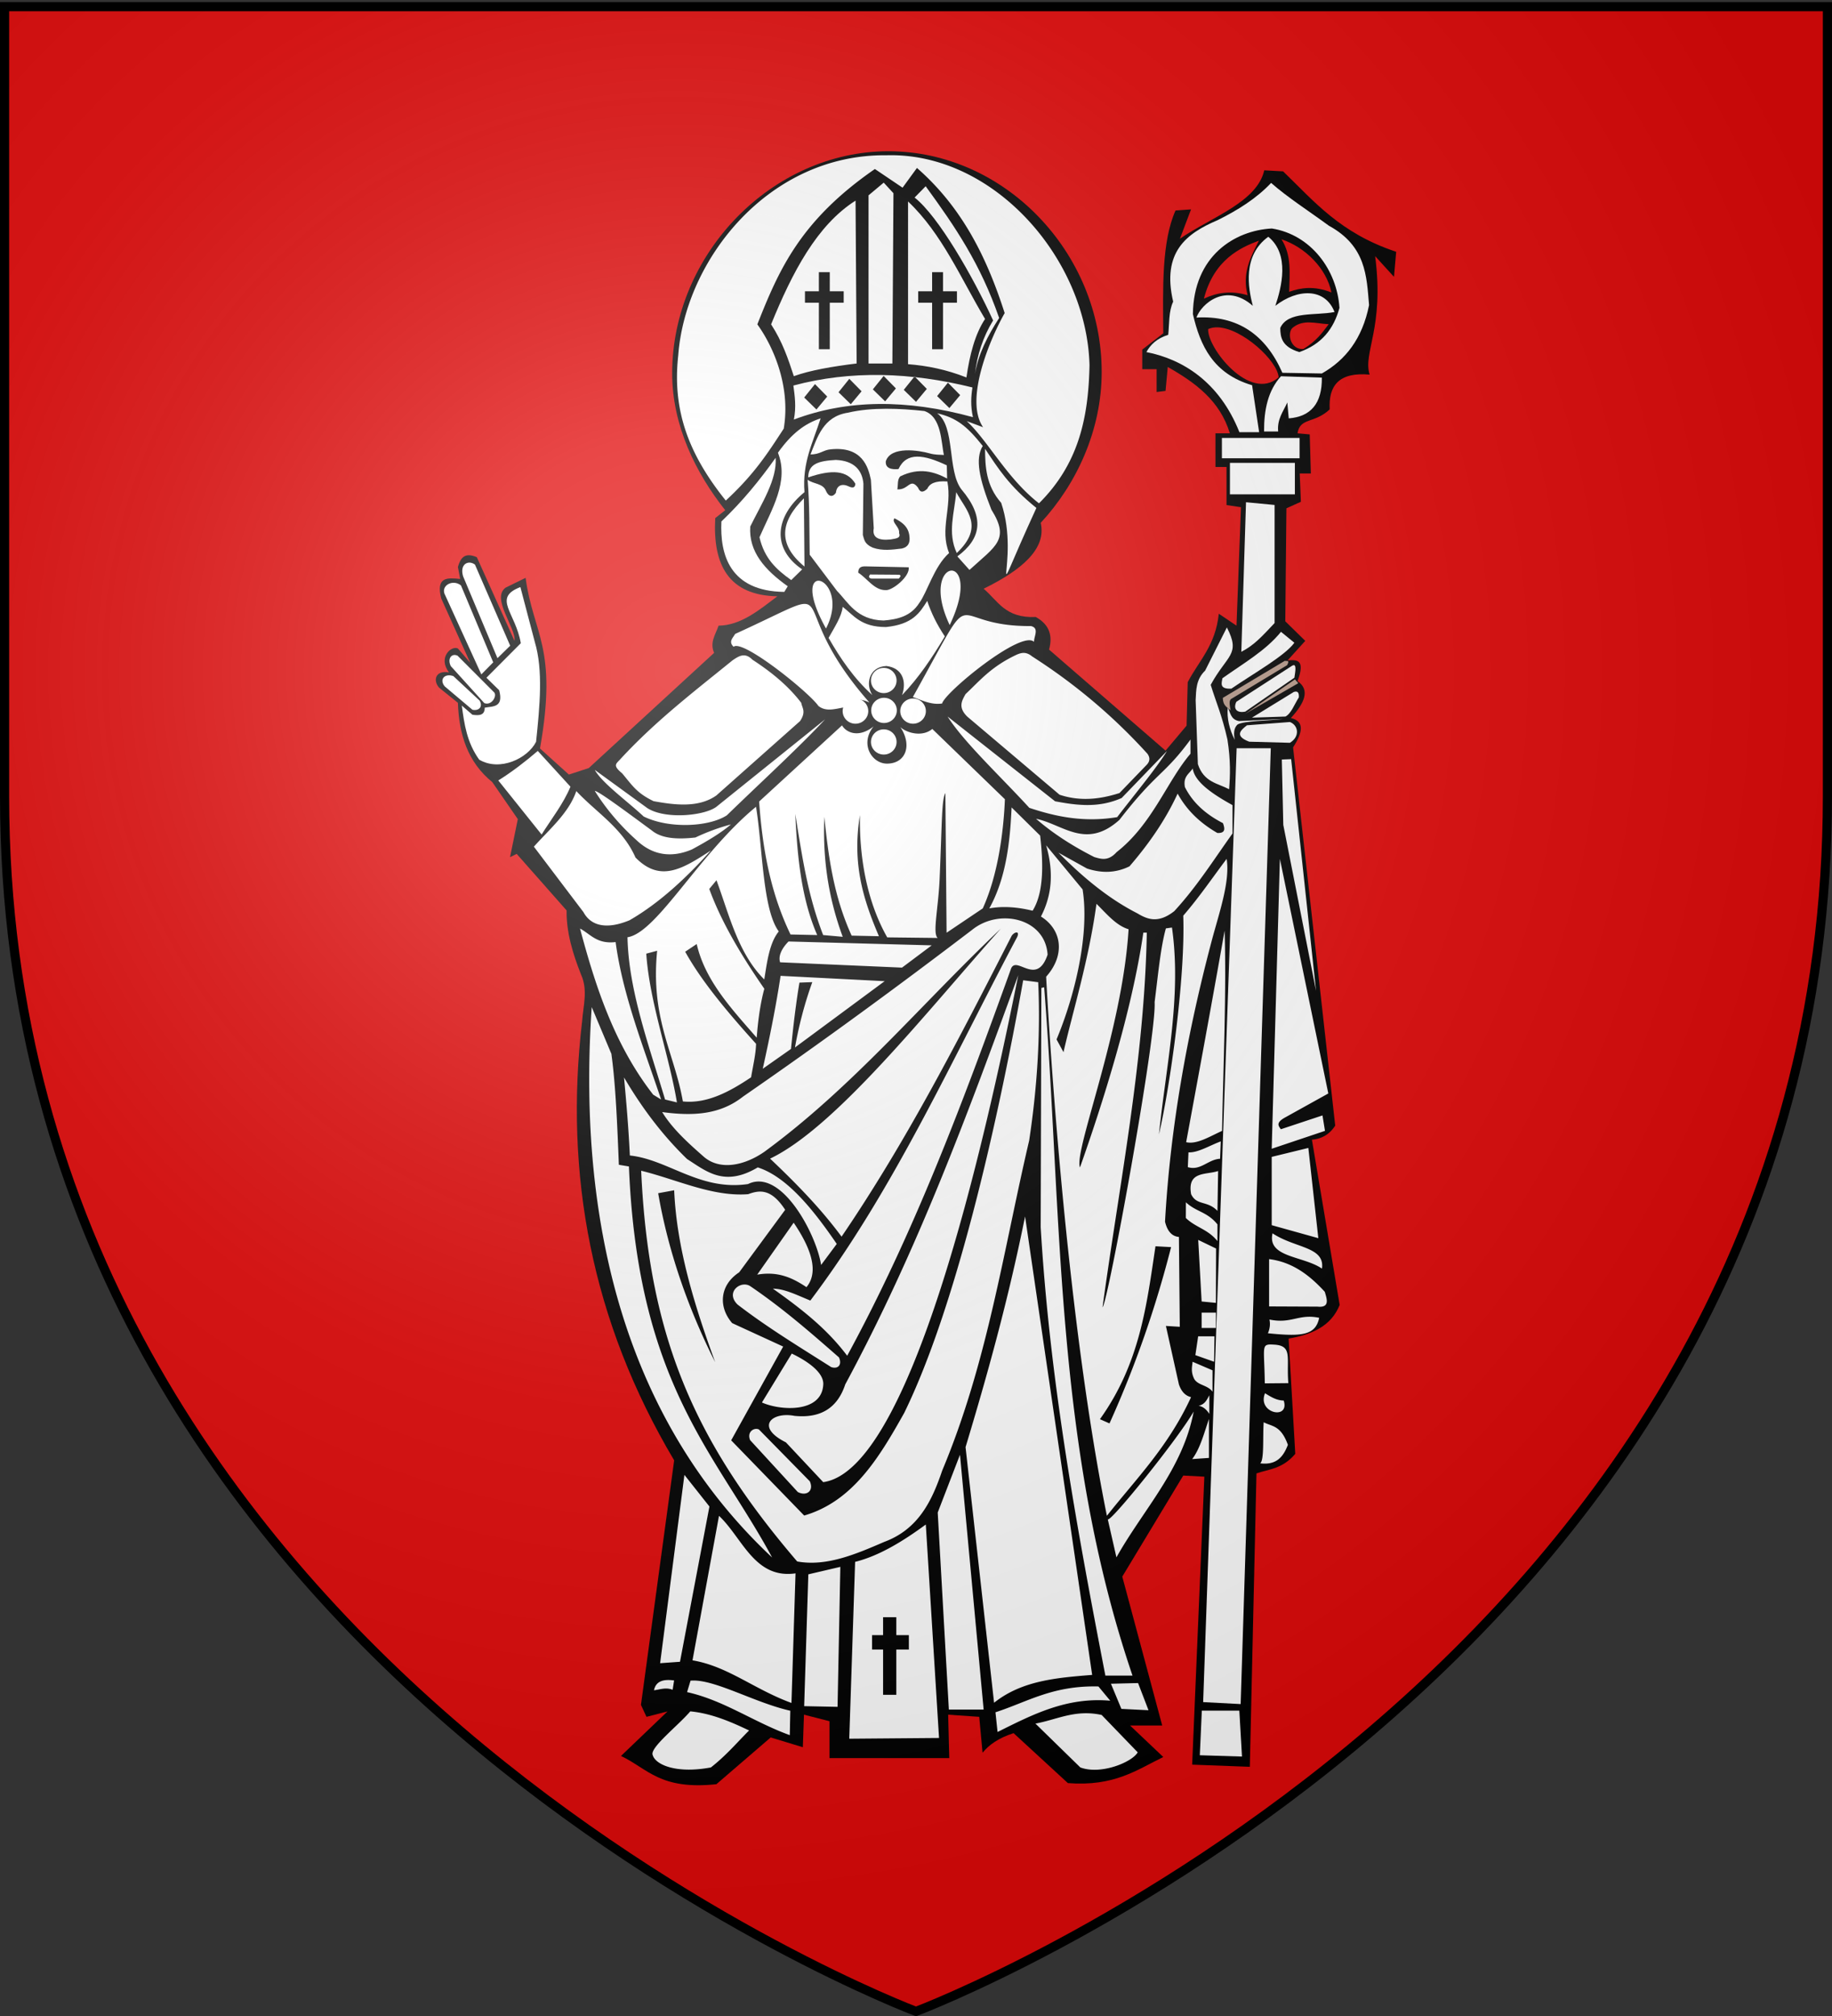
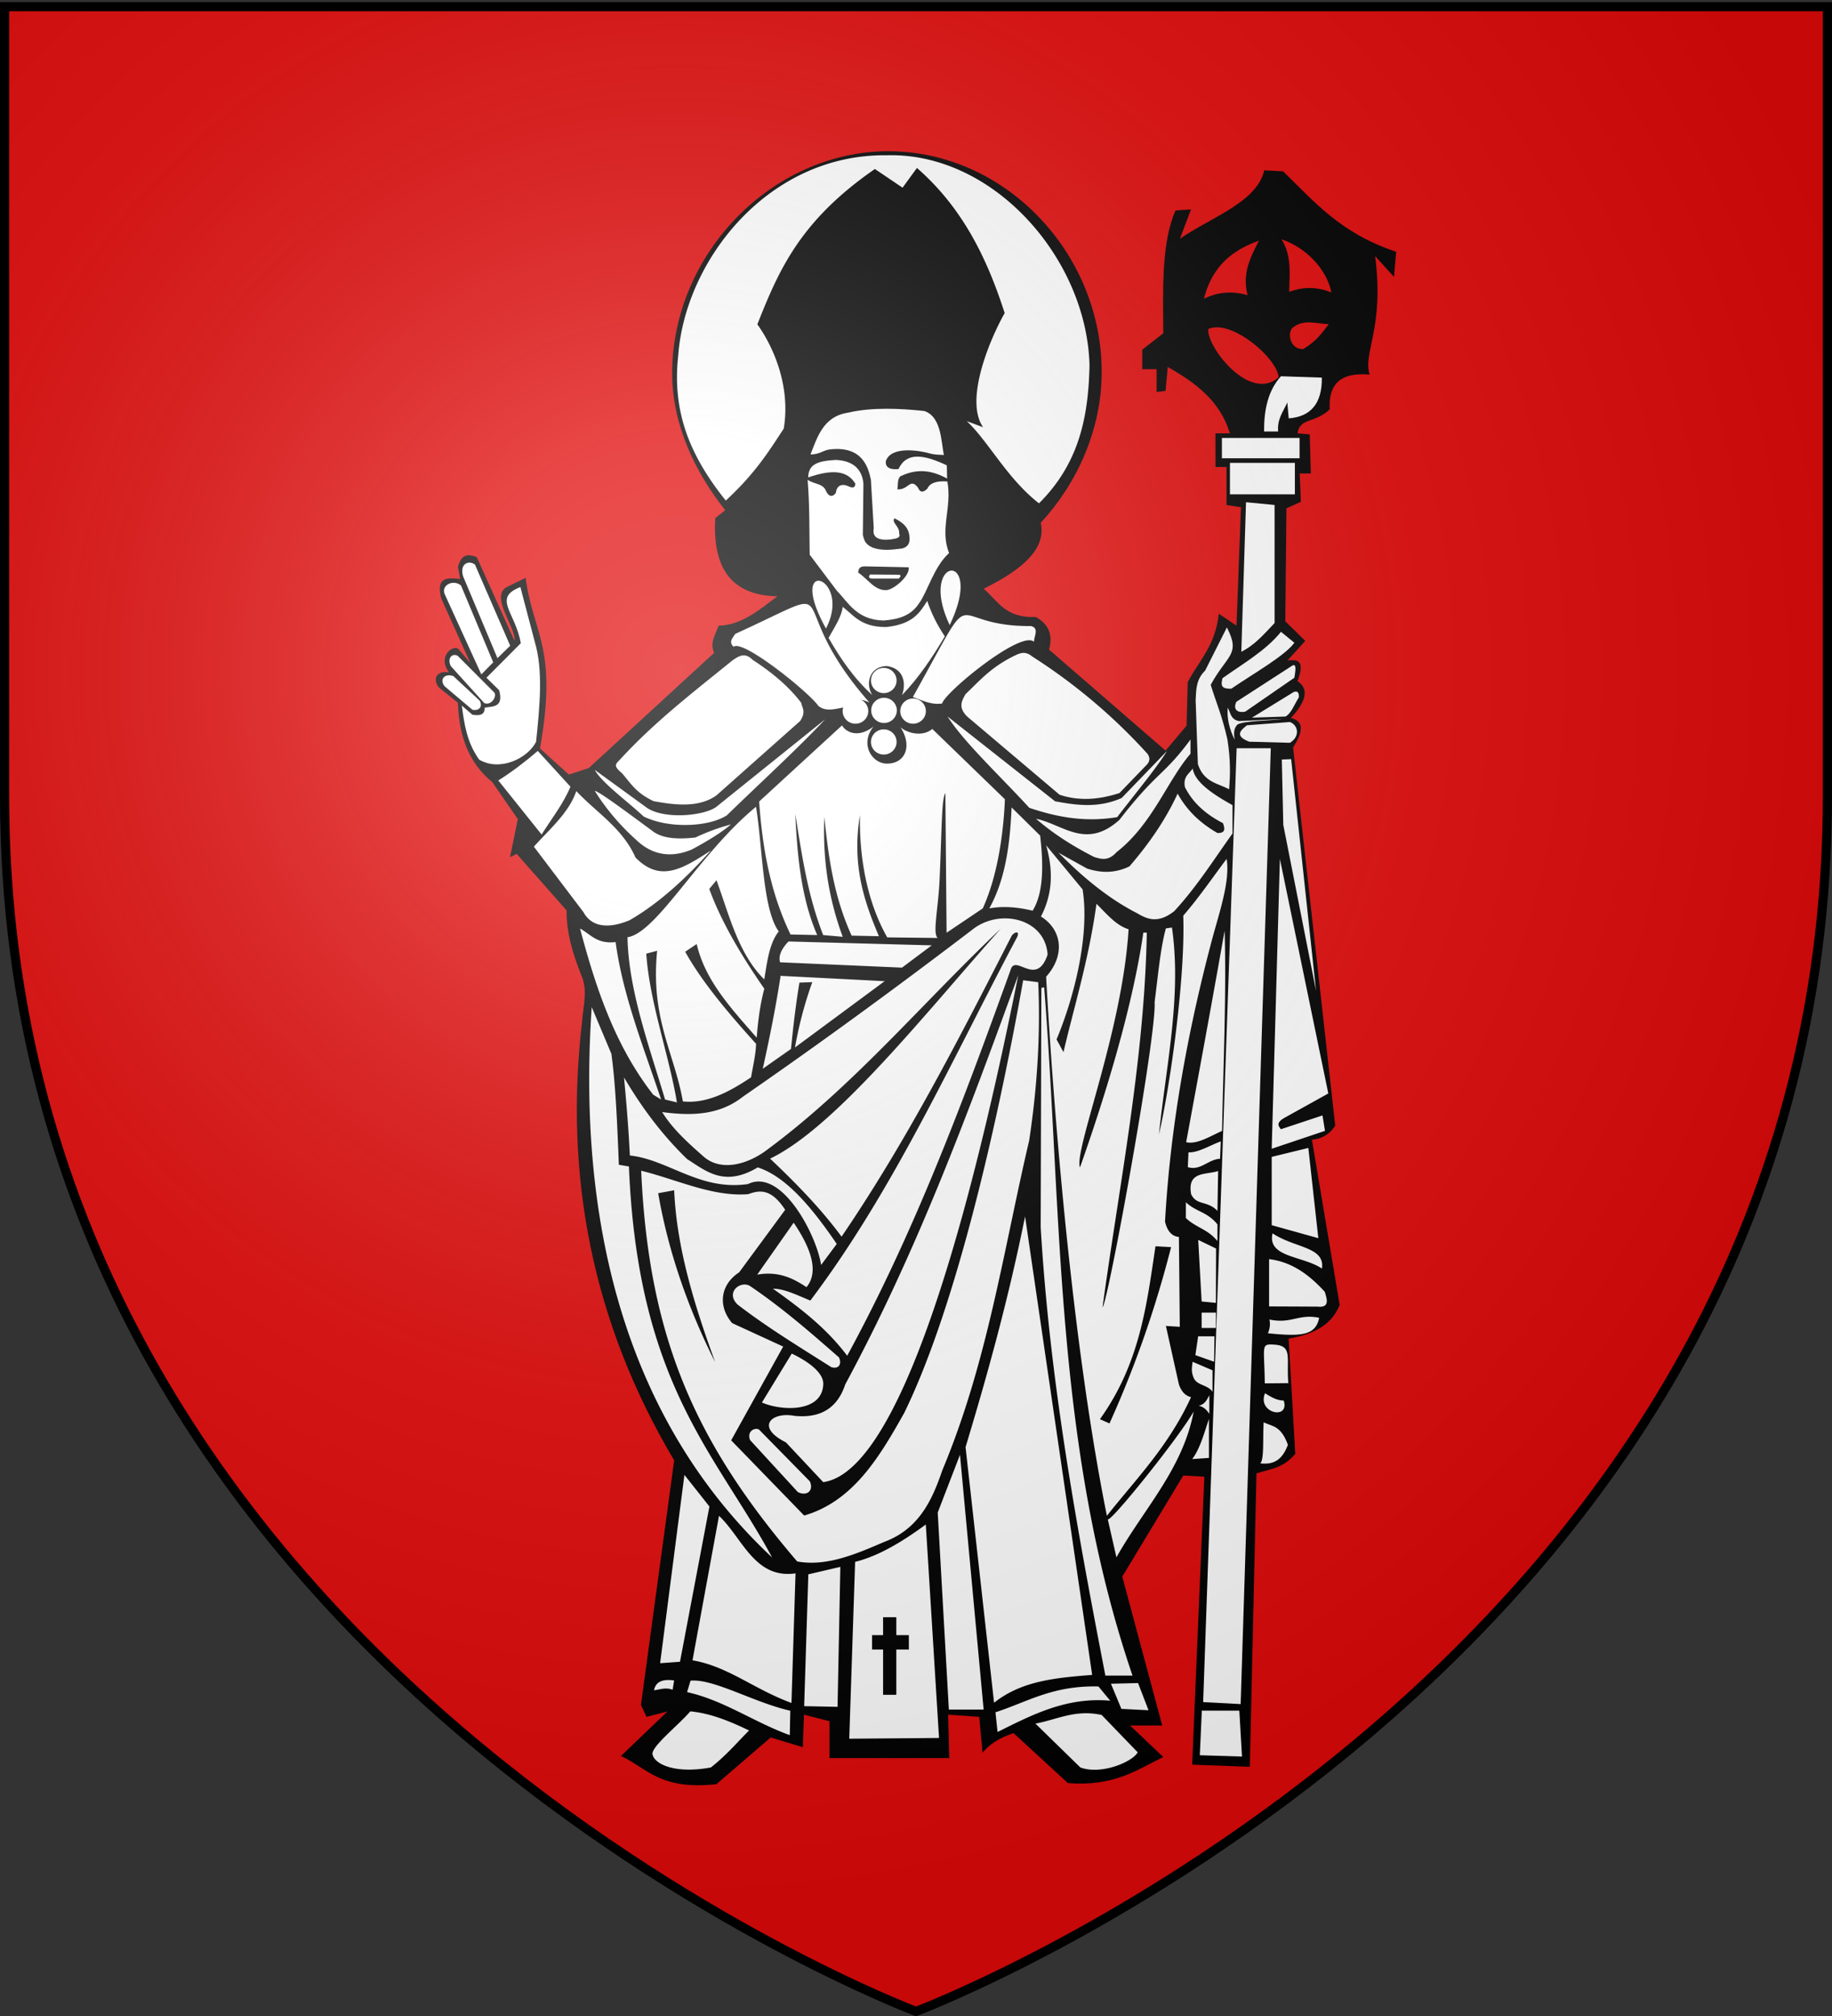
<svg xmlns="http://www.w3.org/2000/svg" xmlns:xlink="http://www.w3.org/1999/xlink" width="600" height="660" version="1.0">
  <rect width="100%" height="100%" fill="#333333" stroke="none" />
  <desc>Flag of Canton of Valais (Wallis)</desc>
  <defs>
    <radialGradient xlink:href="#b" id="c" cx="221.445" cy="226.331" r="300" fx="221.445" fy="226.331" gradientTransform="matrix(1.353 0 0 1.349 -77.63 -85.747)" gradientUnits="userSpaceOnUse" />
    <linearGradient id="b">
      <stop offset="0" style="stop-color:white;stop-opacity:.314" />
      <stop offset=".19" style="stop-color:white;stop-opacity:.251" />
      <stop offset=".6" style="stop-color:#6b6b6b;stop-opacity:.125" />
      <stop offset="1" style="stop-color:black;stop-opacity:.125" />
    </linearGradient>
  </defs>
  <g style="display:inline">
    <path d="M300 658.5s298.5-112.32 298.5-397.772V2.176H1.5v258.552C1.5 546.18 300 658.5 300 658.5" style="fill:#e20909;fill-opacity:1;fill-rule:evenodd;stroke:none;stroke-width:1px;stroke-linecap:butt;stroke-linejoin:miter;stroke-opacity:1" />
  </g>
  <path d="M290.948 49.513c-38.043 0-70.807 33.603-70.807 72.743 0 16.976 7.696 32.57 17.378 44.782l-3.27 2.579c-.847 15.412 4.43 25.291 20.34 25.604-6.027 4.54-11.926 9.515-19.25 9.609-.948 2.851-2.989 5.446-1.46 8.904l-41.049 37.71-6.52 2.136-9.46-8.541c5.908-33.26-2.244-37.396-4.709-55.862l-6.54 3.203c-4.864 3.526 3.511 13.269 2.9 17.425l-12.34-27.397c-4.116-1.755-5.387.414-6.19 3.204l.74 3.928c-3.986-.384-8.09-.9-6.19 6.406l9.46 20.99-4.01-4.633c-2.096-1.091-6.68 2.965-2.9 7.837-4.463-.818-5.339 2.594-3.27 4.976l6.17 4.975c.35 10.325 3.195 19.426 11.27 25.967l8.35 12.107-2.55 12.45 2.18-1.068 16.35 18.513c-.111 6.997 1.951 13.994 4.73 20.991 2.307 5.1.716 10.19.35 15.29-5.904 50.212 3.125 98.284 30.148 143.754L209.92 558.15l1.81 3.908 6.89-1.773-15.24 14.585c8.742 4.126 12.738 11.205 31.24 9.247l17.789-15.31 10.53 3.203.37-10.657 8.349 2.136v12.086h39.24l-.371-14.222 10.18.705 1.09 11.745c2.096-2.558 5.164-4.796 10.16-6.406l17.789 16.357c15.189 1.164 22.499-4.29 31.239-8.541l-10.88-10.314h10.53l-13.08-48.75 19.97-33.079 6.91.363-3.99 94.278 18.879.705 2.18-96.05c4.238-1.472 8.472-1.432 12.71-6.407l-2.18-37.731c7.589-1.303 13.946-4.055 16.72-11.02l-9.09-54.088c2.978-.26 5.617-1.512 7.63-4.613l-13.8-123.83c3.154-4.867 3.85-8.528-.72-9.61 4.408-4.834 6.447-9.141 2.18-12.087 2.66-7.15-.245-7.042-3.27-6.768l5.8-6.407-6.54-6.406.37-36.986 4.73-2.135-.37-9.266h3.64l-.37-12.792-3.99-.363c.8-5.264 5.546-3.111 10.53-7.836-.412-7.619 2.86-12.284 13.08-11.382-2.261-7.235 4.878-15.178 1.809-38.78l6.17 6.77.72-8.2c-18.447-6.122-26.91-16.585-37.04-26.329l-6.169-.342c-2.36 10.45-17.415 15.365-27.62 22.4l3.64-9.608-5.08.362c-4.564 10.236-4.14 25.375-4.01 40.21l-6.889 5.338v6.406h4.71v7.474l2.92-.363.72-7.836c8.97 5.089 17.11 11.003 20.34 21.716h-4.71v11.02h3.62v12.469l4.73.705-1.46 38.779-5.8-3.908c-1.087 10.48-6.492 15.339-10.18 22.42l-.37 14.223-6.89 8.179-38.15-33.078c1.226-4.433.22-8.14-4.36-10.677-10.037.465-12.399-5.33-17.069-9.246 12.617-6.203 20.64-13.12 18.695-21.575 11.794-12.726 19.969-30.417 19.969-49.375 0-39.14-31.818-72.28-69.862-72.28M419.69 78.34c7.685 2.536 14.753 9.458 16.37 17.405-5.72-2.24-9.948-1.563-13.84-.221.11-5.883.888-11.877-2.53-17.184m-7.383.443c-2.972 5.885-5.51 10.814-3.702 17.869-5.45-1.625-10.09-.855-14.313 1.128 3.296-12.791 11.953-16.724 18.015-18.997m15.856 26.773c.253-.01.506-.004.761 0 2.044.03 4.176.488 6.231.584-2.046 2.713-3.881 5.426-8.308 8.139-4.067.226-5.326-4.755-3.702-6.79 1.55-1.378 3.249-1.858 5.018-1.933m-29.285 1.612c8.044.317 19.617 11.048 19.887 16.377-9.42 8.263-23.471-9.771-23.075-15.813.962-.426 2.039-.61 3.188-.564" style="fill:#000;fill-opacity:1;fill-rule:nonzero;stroke:none;stroke-width:1.415;stroke-linecap:round;stroke-linejoin:miter;stroke-miterlimit:4;stroke-dasharray:none;stroke-dashoffset:0;stroke-opacity:1" />
-   <path d="m424.103 222.415 1.096 1.252-17.356 10.022zM420.814 216.33c.463.236 1.767-.456.731 1.432l-18.087 10.916c-1.138.502-.71 2.21-.42 3.91-1.029-1.062-2.482-1.375-2.558-4.116z" style="fill:#b89a8a;fill-opacity:1;fill-rule:evenodd;stroke:none;stroke-width:1px;stroke-linecap:butt;stroke-linejoin:miter;stroke-opacity:1" />
  <path d="M186.83 257.55c-2.27 5.506-6.183 10.476-9.45 15.657l-14.179-17.7c4.512-2.825 8.785-6.117 12.927-9.667zm-36.972-42.89c-1.96-.897-3.415.946-2.224 3.405l10.98 12.117c2.257.895 4.124-2.036 3.336-3.403zm7.227 14.705c1.199 2.11-.361 3.435-2.362 2.996l-9.035-7.625c-1.892-2.138-.209-4.427 2.78-3.404zm4.448-12.526-3.892 3.949-11.814-25.87c-1.775-3.082 2.358-5.467 5.143-3.267zm5.56-5.446-4.17 4.085-11.258-26.822c-1.188-4.01 1.754-5.425 3.892-3.813zm-7.784 10.484 11.26-11.3c-1.704-10.048-9.392-14.816-.14-18.381l4.726 17.972c2.768 9.253 1.637 20.937.417 32.677-2.737 5.448-11.865 9.846-18.626 5.854-4.067-5.664-4.888-11.681-5.698-17.7l3.475 2.996c2.173.312 4.052.24 4.03-2.315 2.731-.491 6.247-.022 4.726-5.718zm106.14-73.111c2.2-5.505 4.14-12.448 12.242-13.651 7.75-1.859 17.34-1.408 25.047-.554 5.694 1.911 5.47 10.29 6.404 14.39-1.493-.068-3.083-.063-4.574-.492-3.6-1.036-12.795-2.503-14.448 2.52-.245 2.263 1.724 2.833 4.144 2.583 2.651-5.7 8.357-4.744 15.819-1.217l.112 4.316c-4.09-2.166-9.057-3.792-15.366-.7-1.008 1.074-.653 2.816-.942 4.242 3.717.27 4.153-3.948 6.78-.553.677 1.724 1.733 1.598 3.013.369.755-1.683 2.623-2.683 6.592-2.398 1.603 8.549-2.593 15.619.565 23.428-4.986 4.464-7.2 12.973-9.792 16.38-2.685 4.27-6.997 5.354-11.676 5.718-8.863-.204-11.682-6.111-15.218-9.665l-8.964-11.88c-.147-8.1.014-15.899-.68-24.535 1.937 1.459 5.083 1.119 6.027 3.69.846 1.922 2.262 2.066 3.238.553.25-2.449 2.032-3.129 4.295-2.029 1.471.676 2.006.172 2.072-.922-2.682-4.448-7.735-4.708-15.442-2.067.052-4.385 3.227-5.4 9.04-5.719 6.086.251 8.664 3.444 9.039 7.786l-.189 16.787c.473 1.425.432 2.892 3.202 4.13 3.201 1.143 6.403.688 9.605.297 2.128-.495 2.73-1.987 2.448-4.058-.286-3.101-2.576-4.716-4.896-5.828-1.11 1.314 1.85 2.849 1.507 4.832.774 1.843-1.447 1.794-2.826 2.103-4.08.406-6.011-.744-5.462-3.69l-.941-15.865c-.881-4.293-2.92-11.025-13.183-9.961-2.36.178-3.581 1.732-6.592 1.66m15.644 38.73c-.002-1.225.377-2.213 2.566-2.071l13.965.296c.386 3.115-5.447 7.646-7.473 7.467-3.773.133-6.044-3.782-9.058-5.693m3.85.59 9.586.075c.77.285.242.782-.151 1.257h-9.058c-1.023-.319-.737-.82-.377-1.331m-8.962 10.578c-.282 3.083-2.67 6.682-4.615 10.172 3.894 6.764 8.266 13.247 14.34 18.73-2.32-3.498-1.142-9.288 4.616-9.527 5.25.649 6.68 5.017 5.11 9.527 5.44-5.65 9.88-12.282 14.01-19.215-2.595-3.875-4.49-7.75-5.768-11.625-2.4 3.815-4.692 7.68-13.517 8.558-8.237-.018-10.473-3.776-14.176-6.62m125.833 6.75c4.63 8.978.107 8.885-5.298 18.79 1.827 5.919 3.654 9.818 5.48 17.896 1.08 6.893.912 11.748.549 16.285-3.755-1.985-8.277-2.278-10.231-8.232l-.731-20.938c.18-3.36.1-6.764 3.106-9.664zm6.577 32.033c-1.784 1.432-4.428 3.4.73 5.369l13.338.358c3.349-2.028 2.8-5.727 0-6.8zm1.644-2.505 13.702-8.411c1.369-.475 1.733.362 1.645 1.79-1.423 2.2-2.529 5.335-4.385 6.263zm-5.115-5.19c-1.123 2.301.148 3.783 2.923 3.221l16.077-11.095c.376-2.374.792-4.817-.73-3.937zm-4.568-7.695c-.284 1.681-1.023 3.56 2.923 3.4 7.537-5.14 17.528-10.76 20.645-15.033l-4.385-3.579c-4.94 6.139-12.44 10.397-19.183 15.212m19.98 13.319-14.576.694c-2.778-.572-2.737-2.797-3.654-4.388-.317 3.514.537 7.029 2.286 10.543-.356-2.002-.365-3.834.92-5.033 2.114-1.235 10.016-1.21 15.025-1.816" style="fill:#fff;fill-opacity:1;fill-rule:evenodd;stroke:none;stroke-width:1px;stroke-linecap:butt;stroke-linejoin:miter;stroke-opacity:1" />
  <path d="M270.521 205.768c-13.502-24.337 8.809-17.077 0 0m40.515-1.13c11.91-24.896-10.76-22.636 0 0m-26.293 25.35c-3.987-1.83-7.02-.97-8.434 1.614-2.87.508-5.82 1.477-8.268-.484-3.142-4.521-24.81-21.968-27.782-19.376-1.777-1.715-.197-2.884.496-4.198 38.969-17.728 13.52-12.214 43.988 22.443m52.918-25.027c2.793.692.957 3.32.992 5.167-4.15-4.047-29.333 16.655-30.097 20.182-3.516.545-6.49-1.023-9.591-2.099 22.56-40.49 9.457-23.044 38.696-23.25M226.079 560.269c6.845.642 13.24 3.383 19.255 6.255-4.044 4.033-7.374 8.067-12.506 12.1-11.443 2.143-18.149-.926-19.04-4-1.19-2.323 8.194-9.57 12.291-14.355m113.035 4c7.057-1.28 13.007-4.722 21.691-2.823l11.81 12.236c-1.804 3.21-12.059 7.46-18.8 4.942zm-35.903-65.174c-7.713 5.661-15.437 10.313-23.15 12.228l-1.918 57.896 29.4-.241zm-13.989 30.338h4.333v5.883h4.106v4.714h-4.106v14.826h-4.333V540.03h-3.61v-4.714h3.61zm-65.07-46.584 8.194 10.354-9.64 50.829-6.508.47zm11.327 13.413-8.677 47.3c11.627 1.97 20.001 9.393 32.41 13.956l1.332-42.43c-13.442 1.937-17.428-11.696-25.065-18.826m-21.291 57.105c.623-3.08 3.184-3.688 6.589-3.217l-.482 3.06c-2.199-.902-4.105-.094-6.107.157m11.971-3.15-1.133 3.754c12.032 2.665 21.832 9.81 33.637 14.086l.167-7.995c-11.815-2.648-25.126-10.554-32.67-9.845m38.58-34.807 10.48-2.447-.911 45.826-10.936-.223zm49.667-39.151 7.747 83.42H310.76l-3.645-64.512zm11.62 84.31.683 6.45c11.354-5.637 22.602-11.519 36.91-10.233l-3.874-4.671c-14.964-.364-23.184 5.034-33.72 8.453m37.82-9.344 8.886-.222 3.417 8.898-8.885-.445zm-38.276 6.229c9.125-7.292 20.629-8.196 32.125-9.12l-21.972-150.088c-5.612 27.769-12.414 52.054-19.494 75.524zm36.454-8.898h8.885c-25.554-75.115-23.017-150.23-28.935-225.344l-.911.222-.228 78.303c2.892 48.626 11.038 94.505 21.189 146.819m60.84-300.029 8.157 75.846-10.729-54.322-.483-21.397zm-3.685 32.649 15.857 76.807-13.902 7.719c-3.433 1.8-2.44 2.88-1.635 3.992l13.63-4.525.817 5.057-17.446 5.856zm-2.679 97.567V401.1l15.265 4.258-3.27-29.543zm.273 25.018c-1.811 7.993 10.012 7.319 16.186 11.561 1.022-7.236-8.85-6.64-16.186-11.56m-1.127 8.452c7.64.95 13.268 5.27 18.234 10.696.663 2.291 1.809 5.296-2.378 4.855l-15.856-.07zm.114 19.773c.31 1.502.147 3.003-.504 4.504 10.836 1.08 15.603.811 16.792-5.067-6.706-1.41-9.104 2.089-16.288.563m-1.525 20.9 7.712-.07c-.694-8.167 1.507-12.168-4.469-12.597-4.665-.27-3.407-.016-3.243 12.667m.072 3.237c1.868 1.138 3.7 2.346 6.126 2.392 2.056 6.484-8.787 4.186-6.126-2.392m-.432 9.5c-.347 4.614.222 12.508-1.153 13.44 5.453.69 7.623-2.283 9.08-6.052-2.357-6.495-5.213-5.945-7.927-7.389m-12.8-160.96c.61 20.124-.404 43.418-.839 65.58-4.035 1.8-8.257 4.513-11.754 3.69 4.198-22.783 8.396-45.409 12.594-69.27m-1.266 69.016-.216 5.686c-3.904.178-6.369 4.01-10.57 2.738l.216-4.844c3.05.195 7.01-2.281 10.57-3.58m-.863 9.688-.215 13.059c-3.324-3.479-6.788-1.63-8.629-5.477-1.345-7.667 4.953-6.239 8.844-7.582M388.4 393.613l-.023 5.13c3.17 3.117 7.226 3.644 10.355 7.582v-5.476c-3.366-4.176-6.966-4.073-10.332-7.236m4.029 12.309 1.12 20.162 4.673.456.055-17.794zm1.12 23.812h4.673v5.02h-4.673zm-1.14 7.757h5.346l-.13 8.32-6.13-2.167zm-1.82 8.324 6.526 2.804v7.01c-1.577-2.23-4.783-2.045-6.004-4.206-1.157-2.349-.69-3.905-.522-5.608m5.482 10.96v6.118c-.995-1.596-2.182-2.44-3.524-2.677 2.122-.452 2.742-2.006 3.524-3.44m-.13 7.775v12.744l-5.483.382c2.578-3.399 3.89-8.446 5.482-13.126M239.946 216.157c1.995-1.34 3.986-2.715 6.477-.186 6.236 4.05 11.79 8.6 16 14.135.29 1.74 1.664 2.844-.38 5.951l-27.43 24.364c-5.713 4.035-13.36 3.193-20.573 1.86-5.52-2.677-6.857-5.023-10.286-9.113-3.249-2.666-1.936-3.1-.571-4.65 11.544-12.52 24.25-22.207 36.763-32.361m30.287 19.342-35.62 28.642c-3.94 2.946-16.87 4.204-22.668.372l-17.144-12.461c2.345 4.25 10.502 10.121 16.001 15.25 8.177 4.03 21.233 3.49 27.24-.371 10.864-10.556 23.577-22.195 32.191-31.432m-30.858 34.407c-2.993 2.605-7.517 5.36-12.763 8.184-6.336 2.687-12.657 2.236-18.286-3.162-5.651-5.06-10.195-10.663-13.525-15.995 1.338.037 12.616 8.526 18.654 12.933 3.123 2.596 8.033 3.012 14.3 2.318a68.3 68.3 0 0 1 11.62-4.278m-6.556 8.519c-9.392 6.161-16.636 10.522-24.681 2.318-4.276-9.677-12.78-14.693-19.395-21.76-2.425 7.143-8.708 12.403-13.894 18.198l16.246 21.447c2.42 4.455 7.471 5.805 15.089 2.647 9.579-5.514 18.522-13.758 26.635-22.85m142.97-31.672c.857 1.193.912 2.386-.184 3.58l-8.981 9.305c-6.329 2.014-12.797 2.8-19.612.537l-30.243-25.591c-3.096-3.078-1.727-5.187-.55-7.338 4.7-4.4 8.3-8.934 16.68-12.885 1.535-.678 3.116-1.133 5.132.537 14.33 9.16 26.849 19.833 37.757 31.855m-65.435-12.17 35.192 27.74c7.097 1.332 14.233 2.285 21.81-1.074l14.847-15.39c-3.478 5.687-10.655 14.263-16.312 21.653-10.743 1.794-19.975-.099-28.777-3.042-9.215-10.09-21.446-21.49-26.76-29.886m79.547 7.517v4.653c-7.634 8.876-12.477 23.06-24.194 32.212-2.765 3.05-5.041 2.278-7.331 1.611-7.316-3.706-13.701-7.867-19.062-12.527 8.788 1.78 16.31 10.238 27.31.358 12.341-15.927 14.54-14.433 23.277-26.307m-43.256 37.044 9.348 5.19c4.643 1.527 9.287 1.571 13.93-.716 6.112-7.096 11.6-14.802 15.763-23.801 2.614 4.716 6.5 9.12 13.013 12.885 2.732.11 2.473-1.45 1.833-3.221-6.21-3.185-10.162-7.196-12.464-11.812-.64-3.49 1.425-4.335 2.566-6.084.603 4.277 6.104 8.186 13.014 11.99v9.306c-6.124 8.546-11.595 17.303-19.062 25.412-5.253 4.111-8.77 2.712-12.097.716-9.742-4.97-18.046-12.046-25.844-19.865m-4.025-2.403c2.716 9.373 1.634 16.893-1.705 23.31 6.963 4.339 7.986 12.69 1.705 19.704 1.819 33.514 7.59 115.353 19.896 176.493 9.597-12.154 20.075-22.589 27.57-38.85-1.661-.41-3.076-1.54-3.98-4.163l-4.263-19.148 4.547.277-.284-29.415q-3.411-.278-4.548-4.995c1.682-30.315 7.131-61.448 15.633-93.242 2.509-9.092 5.663-18.562 4.547-25.53-4.681 6.197-8.856 12.395-14.21 18.592.713 20.526-4.342 56.05-7.959 71.597 2.323-22.57 7.474-45.141 4.263-67.712l-1.99.278c-1.795 6.395-2.6 15.691-3.694 24.143.654 11.225-15.276 98.342-17.053 99.902 5.57-40.783 13.746-81.202 14.495-122.658h-1.137c-3.74 25.835-13.387 56.048-20.748 76.87-2.109-5.382 13.882-44.4 15.916-77.98-4.047-1.188-7.185-5.039-10.516-8.325-2.493 18.35-7.742 35.203-10.8 48.564l-2.274-4.163c5.986-14.326 10.877-34.453 8.527-49.119zm35.812 131.26 5.116.278c-4.898 19.24-11.493 38.48-20.18 57.721l-3.126-1.387c13.155-18.376 15.317-37.519 18.19-56.612m12.506 54.114c-5.167 8.973-27.62 36.816-28.138 35.243l2.842 12.488c8.826-15.746 21.75-28.904 25.296-47.731m-59.63-197.779 9.35 9.22c1 8.637 1.348 18.486-2.469 24.59-4.974-1.212-9.73-1.57-14.186-.759 5.577-10.043 6.807-22.016 7.305-33.05m-25.97-25.693 23.775 23.002c-.39 9.937-2.119 24.514-7.248 35.742l-11.854 7.97-.39-45.73c-1.234 2.155-1.066 8.913-1.878 27.938-.43 9.983-2.393 17.983-.648 19.5l-16.518-.19c-6.203-10.905-9.192-24.97-8.94-40.037-2.637 16.093 1.182 27.843 6.22 39.657l-8.94-.19c-5.91-12.966-7.616-25.932-8.94-38.898-.493 12.178.794 25.124 6.025 39.278l-6.414-.57c-4.945-12.818-6.681-24.404-9.133-39.657.695 14.897 2.166 28.107 7.19 39.657l-8.745-.19c-6.836-14.177-9.231-28.914-10.278-43.52l27.15-24.935c1.338 2.346 5.427 4.251 10.335.337-4.692 5.816-.442 12.46 4.722 12.178 5.915-.225 7.948-6.102 4.023-11.989 1.706 1.736 6.976 3.542 10.486.647m-57.737 25.475c2.18 13.347 2.132 33.61 7.458 40.812-3.118 3.777-3.876 10.299-4.753 15.718-8.586-8.53-11.505-21.24-15.65-32.478l-2.364 2.846c4.17 11.442 11.195 22.795 18.032 32.683-1.1 4.03-1.978 9.139-2.495 16.016-8.45-9.665-16.919-18.767-19.652-30.665l-3.772 2.52c5.49 9.909 14.272 20.245 23.214 30.154-.12 3.596-.934 6.8-1.628 10.956-7.223 4.85-14.547 8.7-22.348 7.906-2.755-15.803-10.65-27.116-8.42-49.332l-3.563.949c1.043 15.783 7.471 33.26 10.04 48.7l-3.887-.95c-5.327-17.841-11.952-35.824-12.307-53.126 9.603-1.392 23.465-27.403 42.095-42.709m-45.982 44.29c-6.138.723-8.171-2.562-11.66-4.427 4.921 18.361 11.075 37.88 23.968 54.391l2.59 1.581c-5.77-17.181-12.619-34.363-14.898-51.545m-7.824 21.297 6.434 15.292c1.454 10.499 1.95 23.973 2.454 36.326l3.293.547c2.915 71.48 28.55 93.982 46.898 128.017-46.472-43.472-64.084-106.762-59.08-180.182m10.577 23.024c.81 8.687 1.526 17.283 1.91 25.553 12.564 1.314 22.93 11.668 38.7 9.349 10.882-5.347 22.402 16.446 23.937 26.488l5.125-6.886c-7.542-11.022-16.199-21.936-25.871-25.056-10.923 6.498-16.784 1.313-23.14-2.727-8.274-8.004-14.966-17.038-20.661-26.72m55.559 47.548-11.94 17.014c6.964-1.214 11.72 1.164 16.135 4.096 5.061-6.091-.505-15.649-4.195-21.11m14.844 44.111c1.111 2.554-.43 3.905-2.582 3.151-10.388-6.606-20.947-12.99-30.656-20.48-4.11-4.055 1.128-8.032 4.195-5.987 10.705 7.272 19.784 15.207 29.043 23.316m-15.469-1.26-9.767 16.01c5.876 2.668 19.419 3.547 20.072-5.686.487-4.786-7.369-8.932-10.305-10.323m-10.752 24.847c-1.607-.75-4.024.804-2.87 3.502l15.593 16.97c2.822 1.49 5.366-.324 3.943-3.5zm56.594-158.492-9.738 7.289-39.923-1.743c-.71-2.273.785-4.8 2.76-6.814zm-15.418 11.725-34.08-1.743c-1.47 9.675-3.51 19.906-5.843 30.424l9.25-6.497c.74-7.412 1.59-14.717 2.76-21.708l4.22-.159c-2.578 7.13-4.401 14.261-5.681 21.392zm-72.863 42.855c9.923 1.328 18.826.97 26.493-5.074 26.041-17.98 50.835-36.177 74.95-54.534 8.912-7.267 24.026-3.854 24.788 8.067-3.564 10.516-10.045.313-11.935 4.482-15.837 43.944-31.642 86.298-53.705 126.835-6.331-8.425-14.145-14.766-24.328-21.961 3.734.001 7.78 2.06 12.263 3.89 27.403-36.277 46.8-79.688 67.754-119.055.927-2.174-1.045-1.594-1.836-.321-17.27 33.732-34.347 67.119-55.69 98.455-6.927-9.37-15.028-17.595-23.41-25.546 21.653-10.306 51.936-48.914 75.592-75.31-26.007 24.596-48.52 51.899-77.461 73.07-6.5 4.512-14.756 6.367-20.163 1.344-5.139-4.507-10.105-9.08-13.312-14.342m-6.88 19.205c11.682 2.865 23.364 8.594 35.045 7.675 3.724-1.376 7.535-1.906 12.118 5.116l-15.065 20.466c-6.492 4.253-6.828 11.417-2.293 16.629l16.703 7.675-17.03 30.699 23.908 24.623c15.94-4.654 24.517-18.893 32.752-33.577 16.557-33.809 30.166-92.4 38.975-141.664l4.913.64c.754 16.42-.208 33.678-2.948 51.804-8.471 36.155-13.65 72.71-28.494 108.087-3.386 10.019-7.848 19.22-18.996 23.344-9.498 4.108-18.996 8.123-28.494 6.396-33.748-39.379-48.663-73.83-51.093-127.913m5.568 7.355 5.24-.96c.805 18.761 6.57 37.522 13.43 56.282-8.757-17.38-15.336-36.038-18.67-55.322m117.93-71.359c-11.065 55.221-35.129 162.018-63.876 165.952L257.39 472.2c-10.134-5.052-4.67-10.095 2.778-8.677 8.492.868 14.096-2.495 16.663-10.304 23.57-43.698 40.076-88.339 56.656-133.955M256.68 140.33c-5.146 7.867-9.543 14.838-18.975 23.544-12.4-15.43-17.535-29.856-15.575-47.533 2.337-31.41 29.652-65.972 68.29-65.509 35-.97 65.514 33.844 66.406 68.738-.346 17.654-3.777 32.51-16.55 45.21-10.442-8.111-16.654-20.414-23.661-26.913l5.36 2.002c-6.286-9.07 2.535-29.425 7.064-37.368-5.695-17.74-13.667-34.364-28.729-47.517l-4.71 6.459-9.065-6.111c-24.498 16.923-31.437 33.038-38.502 50.86 4.69 6.436 11.078 19.636 8.647 34.138" style="fill:#fff;fill-opacity:1;fill-rule:evenodd;stroke:none;stroke-width:1px;stroke-linecap:butt;stroke-linejoin:miter;stroke-opacity:1" />
  <path d="M293.72 232.57c0 2.277-1.88 4.126-4.195 4.126s-4.196-1.849-4.196-4.126 1.88-4.127 4.196-4.127 4.195 1.849 4.195 4.127m-.08 10.334c0 2.278-1.88 4.127-4.195 4.127s-4.195-1.849-4.195-4.127 1.88-4.126 4.195-4.126 4.195 1.849 4.195 4.126m9.592-10.1c0 2.278-1.88 4.127-4.196 4.127s-4.195-1.849-4.195-4.127 1.88-4.126 4.195-4.126 4.196 1.849 4.196 4.126m-18.864 0c0 2.278-1.88 4.127-4.195 4.127s-4.195-1.849-4.195-4.127 1.88-4.126 4.195-4.126 4.195 1.849 4.195 4.126m9.272-10.021c0 2.278-1.88 4.126-4.195 4.126s-4.195-1.848-4.195-4.126 1.88-4.127 4.195-4.127 4.195 1.849 4.195 4.127M393.61 560.032h12.28l.876 15.034-13.813-.43zM400.189 143.375h25.433v6.658H400.19zM402.82 151.536h21.268v10.309H402.82zM408.082 164.422l9.359.893v38.66c-4.24 4.488-6.655 7.215-10.894 9.415zM405.012 244.962h11.182l-9.866 312.922-12.279-.644zM413.995 141.262c-.043-7.086 1.287-13.403 5.539-18.085l13.386.452c.104 8.394-3.566 12.782-10.847 13.338l-.462-5.2c-1.319 2.957-3.384 5.427-3 9.495z" style="fill:#fff;fill-opacity:1;fill-rule:evenodd;stroke:none;stroke-width:1px;stroke-linecap:butt;stroke-linejoin:miter;stroke-opacity:1" />
-   <path d="m410.072 126.116 2.308 15.372h-6.462c-6.567-16.552-18.717-23.938-30.464-26.223 1.33-2.4 3.373-4.452 7.154-5.652.395-3.687.112-7.706 1.616-10.85-3.792-16.25 4.345-22.34 14.54-26.676 6.639-3.292 12.738-7.114 17.539-12.208 5.28 4.672 12.554 9.344 18.924 14.016 12.154 6.663 12.352 16.409 13.155 25.998-2.192 11.006-7.737 17.998-15.462 22.38l-12.924-.226c-5.49-12.487-14.668-18.86-28.156-18.085 1.613-4.481 9.63-11.6 18.463-3.843-1.525-5.833-3.4-16.472 5.077-22.607 7.105 5.78 4.357 16.526 2.308 22.607 7.237-5.655 16.293-5.949 19.386 2.034-6.366 1.238-15.263-.357-17.77 5.2.029 3.082.488 6.172 6.23 7.912 7.367-2.551 11.32-7.703 13.155-14.468-.803-12.492-9.407-23.986-22.155-25.997-12.19.664-25.62 8.977-25.848 28.032 2.4 10.336 6.628 19.513 19.386 23.284M284.459 63.948l4.965-4.155 3.191 3.463-.354 55.745h-7.802zm-4.255 1.731.354 53.322c-8.085.984-15.309 2.25-20.568 4.154-1.852-5.655-3.745-11.31-7.447-16.965 6.981-17.148 15.056-32.515 27.66-40.51m-12.012 23.419v6.265h-4.56v3.747h4.56v15.23h3.569V99.11h4.56v-3.747h-4.56v-6.265zm37.087 0v6.265h-4.56v3.747h4.56v15.23h3.57V99.11h4.56v-3.747h-4.56v-6.265zm-7.882-23.138c11.112 10.51 17.305 25.224 25.22 38.465-3.27 4.935-5.02 11.65-6.1 19.152-6.612-2.616-12.946-3.872-19.12-4.345zm21.923 56.49c1.049-6.614 4.226-12.59 7.912-18.347-6.173-17.803-14.337-29.78-24.066-43.132l-3.626 3.702c7.807 6.122 19.127 25.885 25.714 40.235-3.315 5.395-5.237 11.296-5.934 17.542m-59.477 3.769c.444 3.389.989 6.92.16 11.138 17.49-6.602 36.868-6.733 58.643-.785-.822-3.742-.613-6.813-.161-9.726-20.16-4.99-39.767-5.672-58.642-.627m7.069-.47-3.535 4.392 4.017 3.921 3.535-4.235zm11.246-1.726-3.534 4.392 4.016 3.922 3.535-4.236zm11.247-.941-3.535 4.392 4.017 3.922 3.534-4.236zm10.122.156-3.535 4.393 4.017 3.921 3.534-4.235zm10.925 2.04-3.535 4.392 4.017 3.922 3.534-4.236zm-41.686 11.681c-5.148 1.679-9.526 4.966-13.982 11.253 3.719 9.409-2.016 18.448-6.046 27.672 1.598 6.897 5.434 10.506 10.392 14.02l3.59-3.505c-10.123-6.86-8.904-17.37.755-25.273-.769-9.724 2.74-16.166 5.29-24.167m-14.738 12.914c-5.235 7.394-11.016 14.433-17.76 20.846-.505 10.74 2.659 22.842 20.595 23.06l1.133-1.846c-7.452-5.288-12.845-11.33-12.28-19.554 3.743-7.608 8.827-15.36 8.312-22.506m9.259 13.282c-7.549 7.44-8.866 14.881.188 22.322zm43.645-27.856c6.199 1.475 9.586 3.975 14.926 10.7-2.556 4.158-1.157 10.787 2.834 20.846 6.152 9.814 1.448 11.844-7.18 19.739l-3.967-4.428c7.81-5.768 9.117-12.744 1.322-21.953-4.688-6.111-1.926-20.598-7.935-24.904m6.235 25.827c-.537 6.64-2.954 13.282.189 19.923 9.23-8.735 3.003-13.987-.19-19.923m9.447-14.205c4.293 6.397 7.727 12.037 16.815 19.37-17.59 38.277-4.848 18.096-11.525-1.66-5.038-5.719-5.242-11.991-5.29-17.71m-10.668 36.485" style="fill:#fff;fill-opacity:1;fill-rule:evenodd;stroke:none;stroke-width:1px;stroke-linecap:butt;stroke-linejoin:miter;stroke-opacity:1" />
  <path d="M300 658.5s298.5-112.32 298.5-397.772V2.176H1.5v258.552C1.5 546.18 300 658.5 300 658.5" style="opacity:1;fill:url(#c);fill-opacity:1;fill-rule:evenodd;stroke:none;stroke-width:1px;stroke-linecap:butt;stroke-linejoin:miter;stroke-opacity:1" />
  <path d="M300 658.5S1.5 546.18 1.5 260.728V2.176h597v258.552C598.5 546.18 300 658.5 300 658.5z" style="opacity:1;fill:none;fill-opacity:1;fill-rule:evenodd;stroke:#000;stroke-width:3;stroke-linecap:butt;stroke-linejoin:miter;stroke-miterlimit:4;stroke-dasharray:none;stroke-opacity:1" />
</svg>